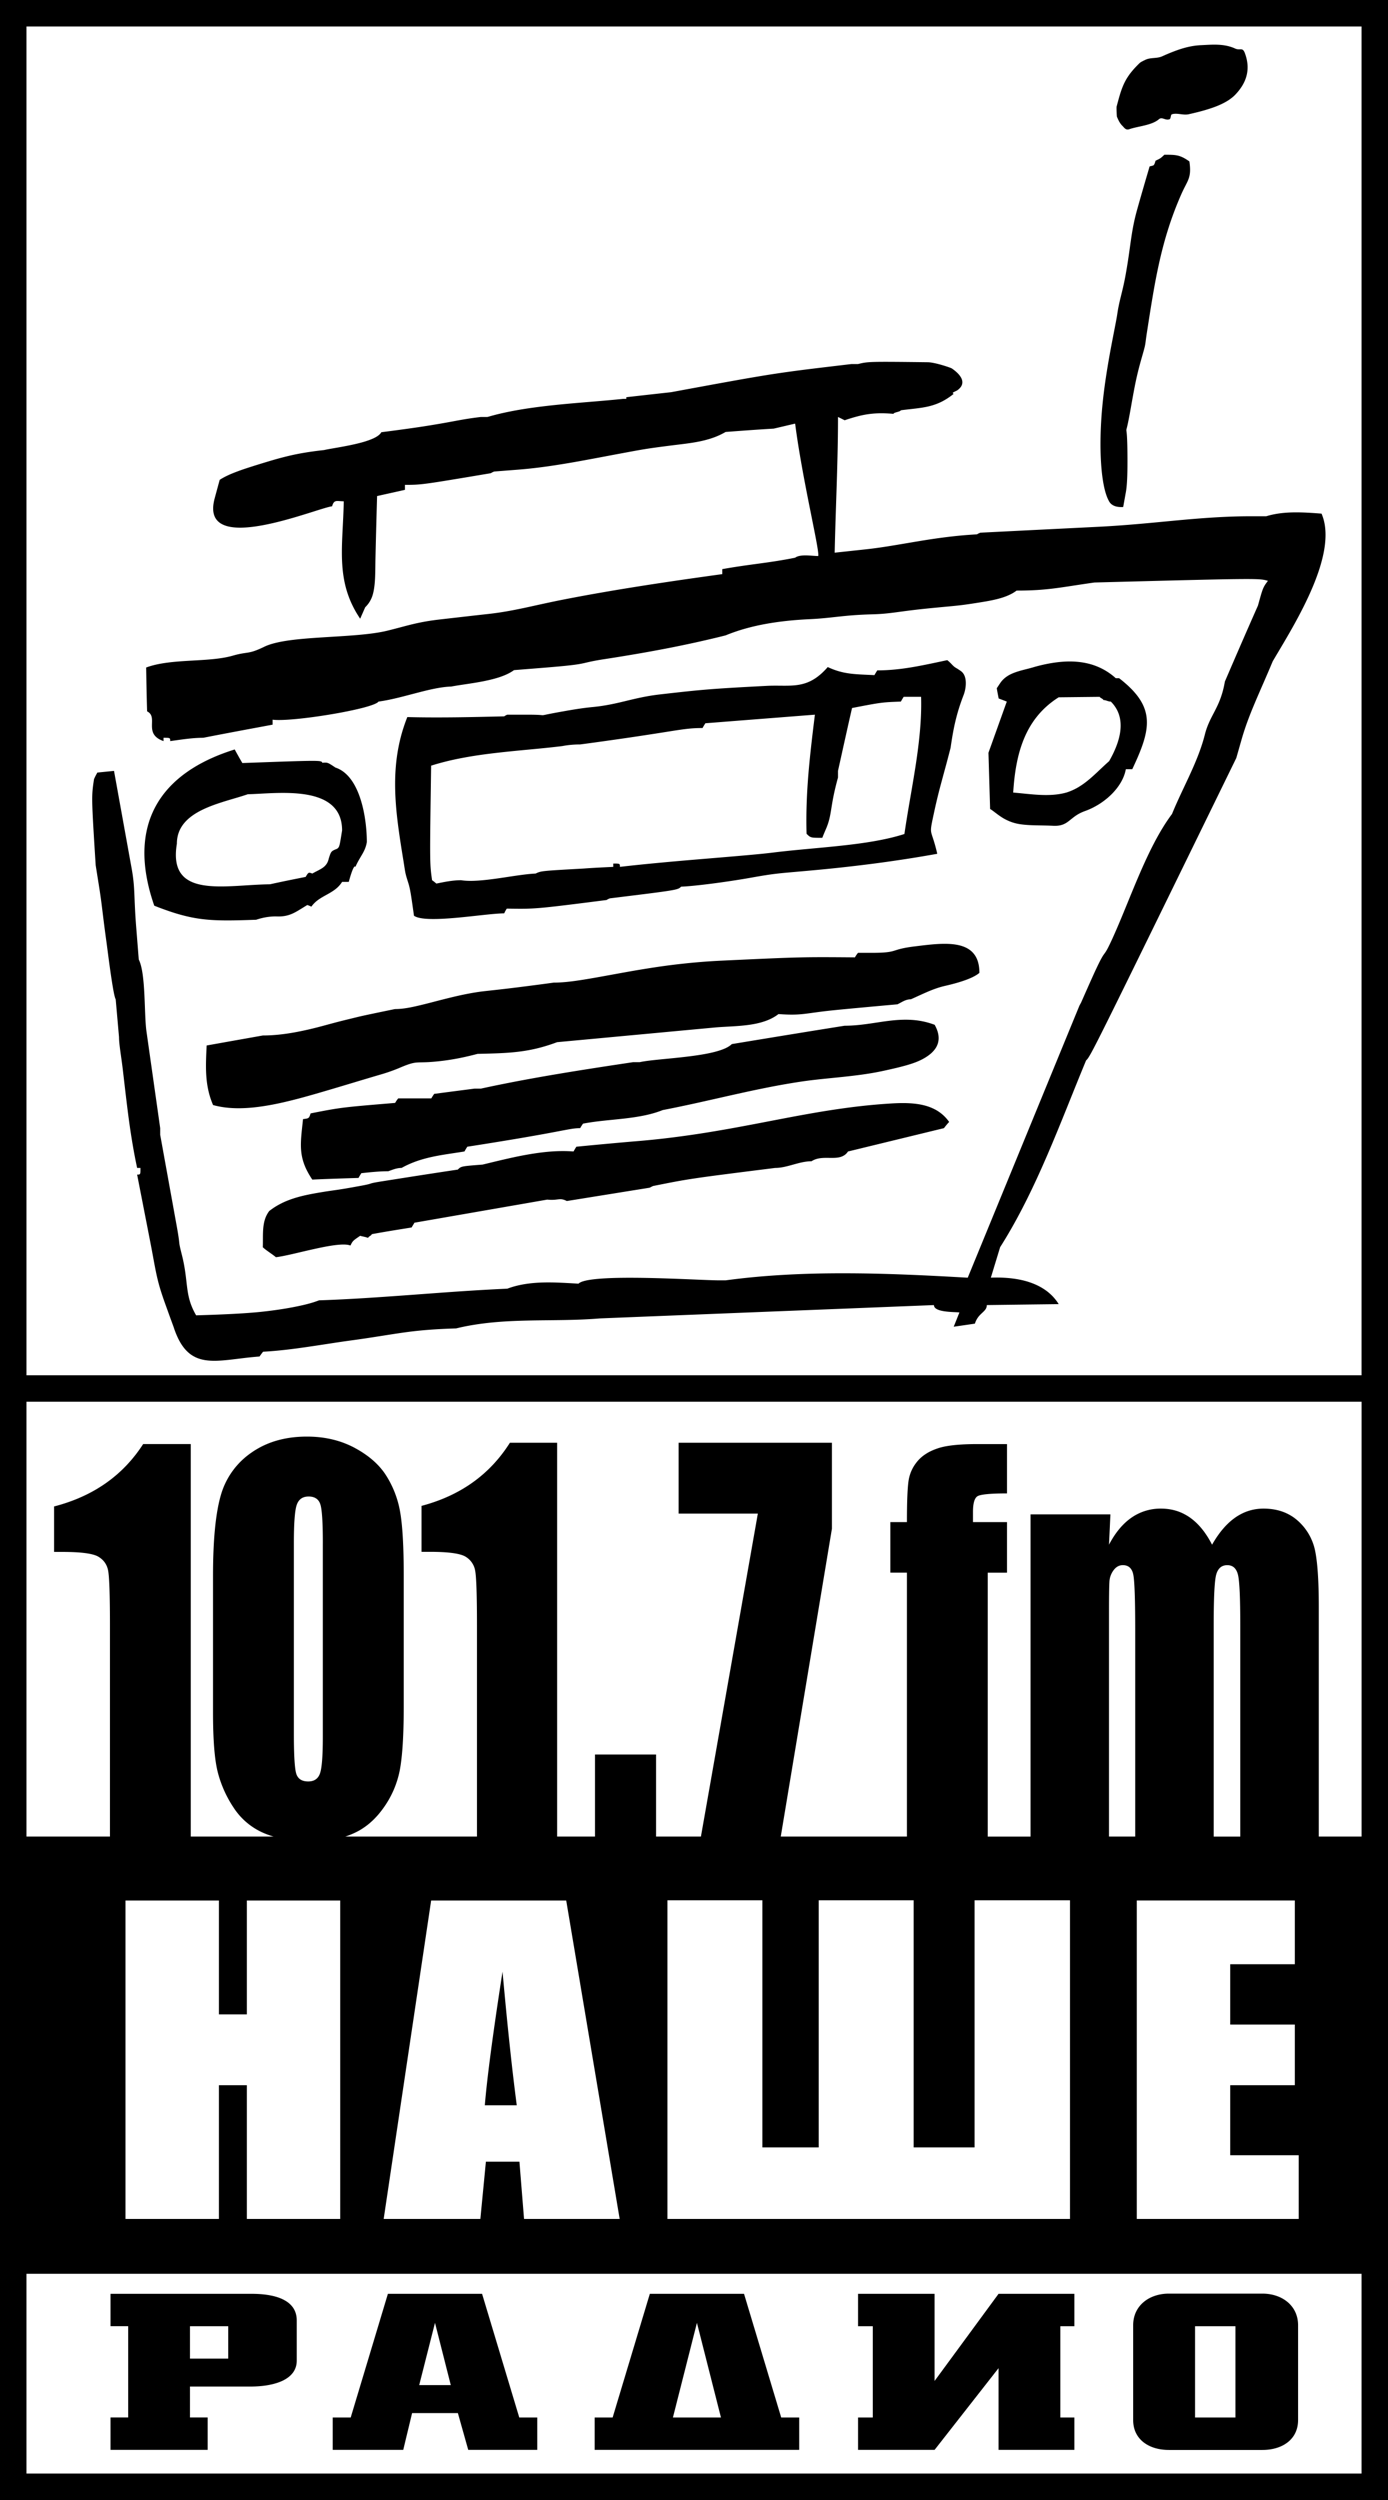
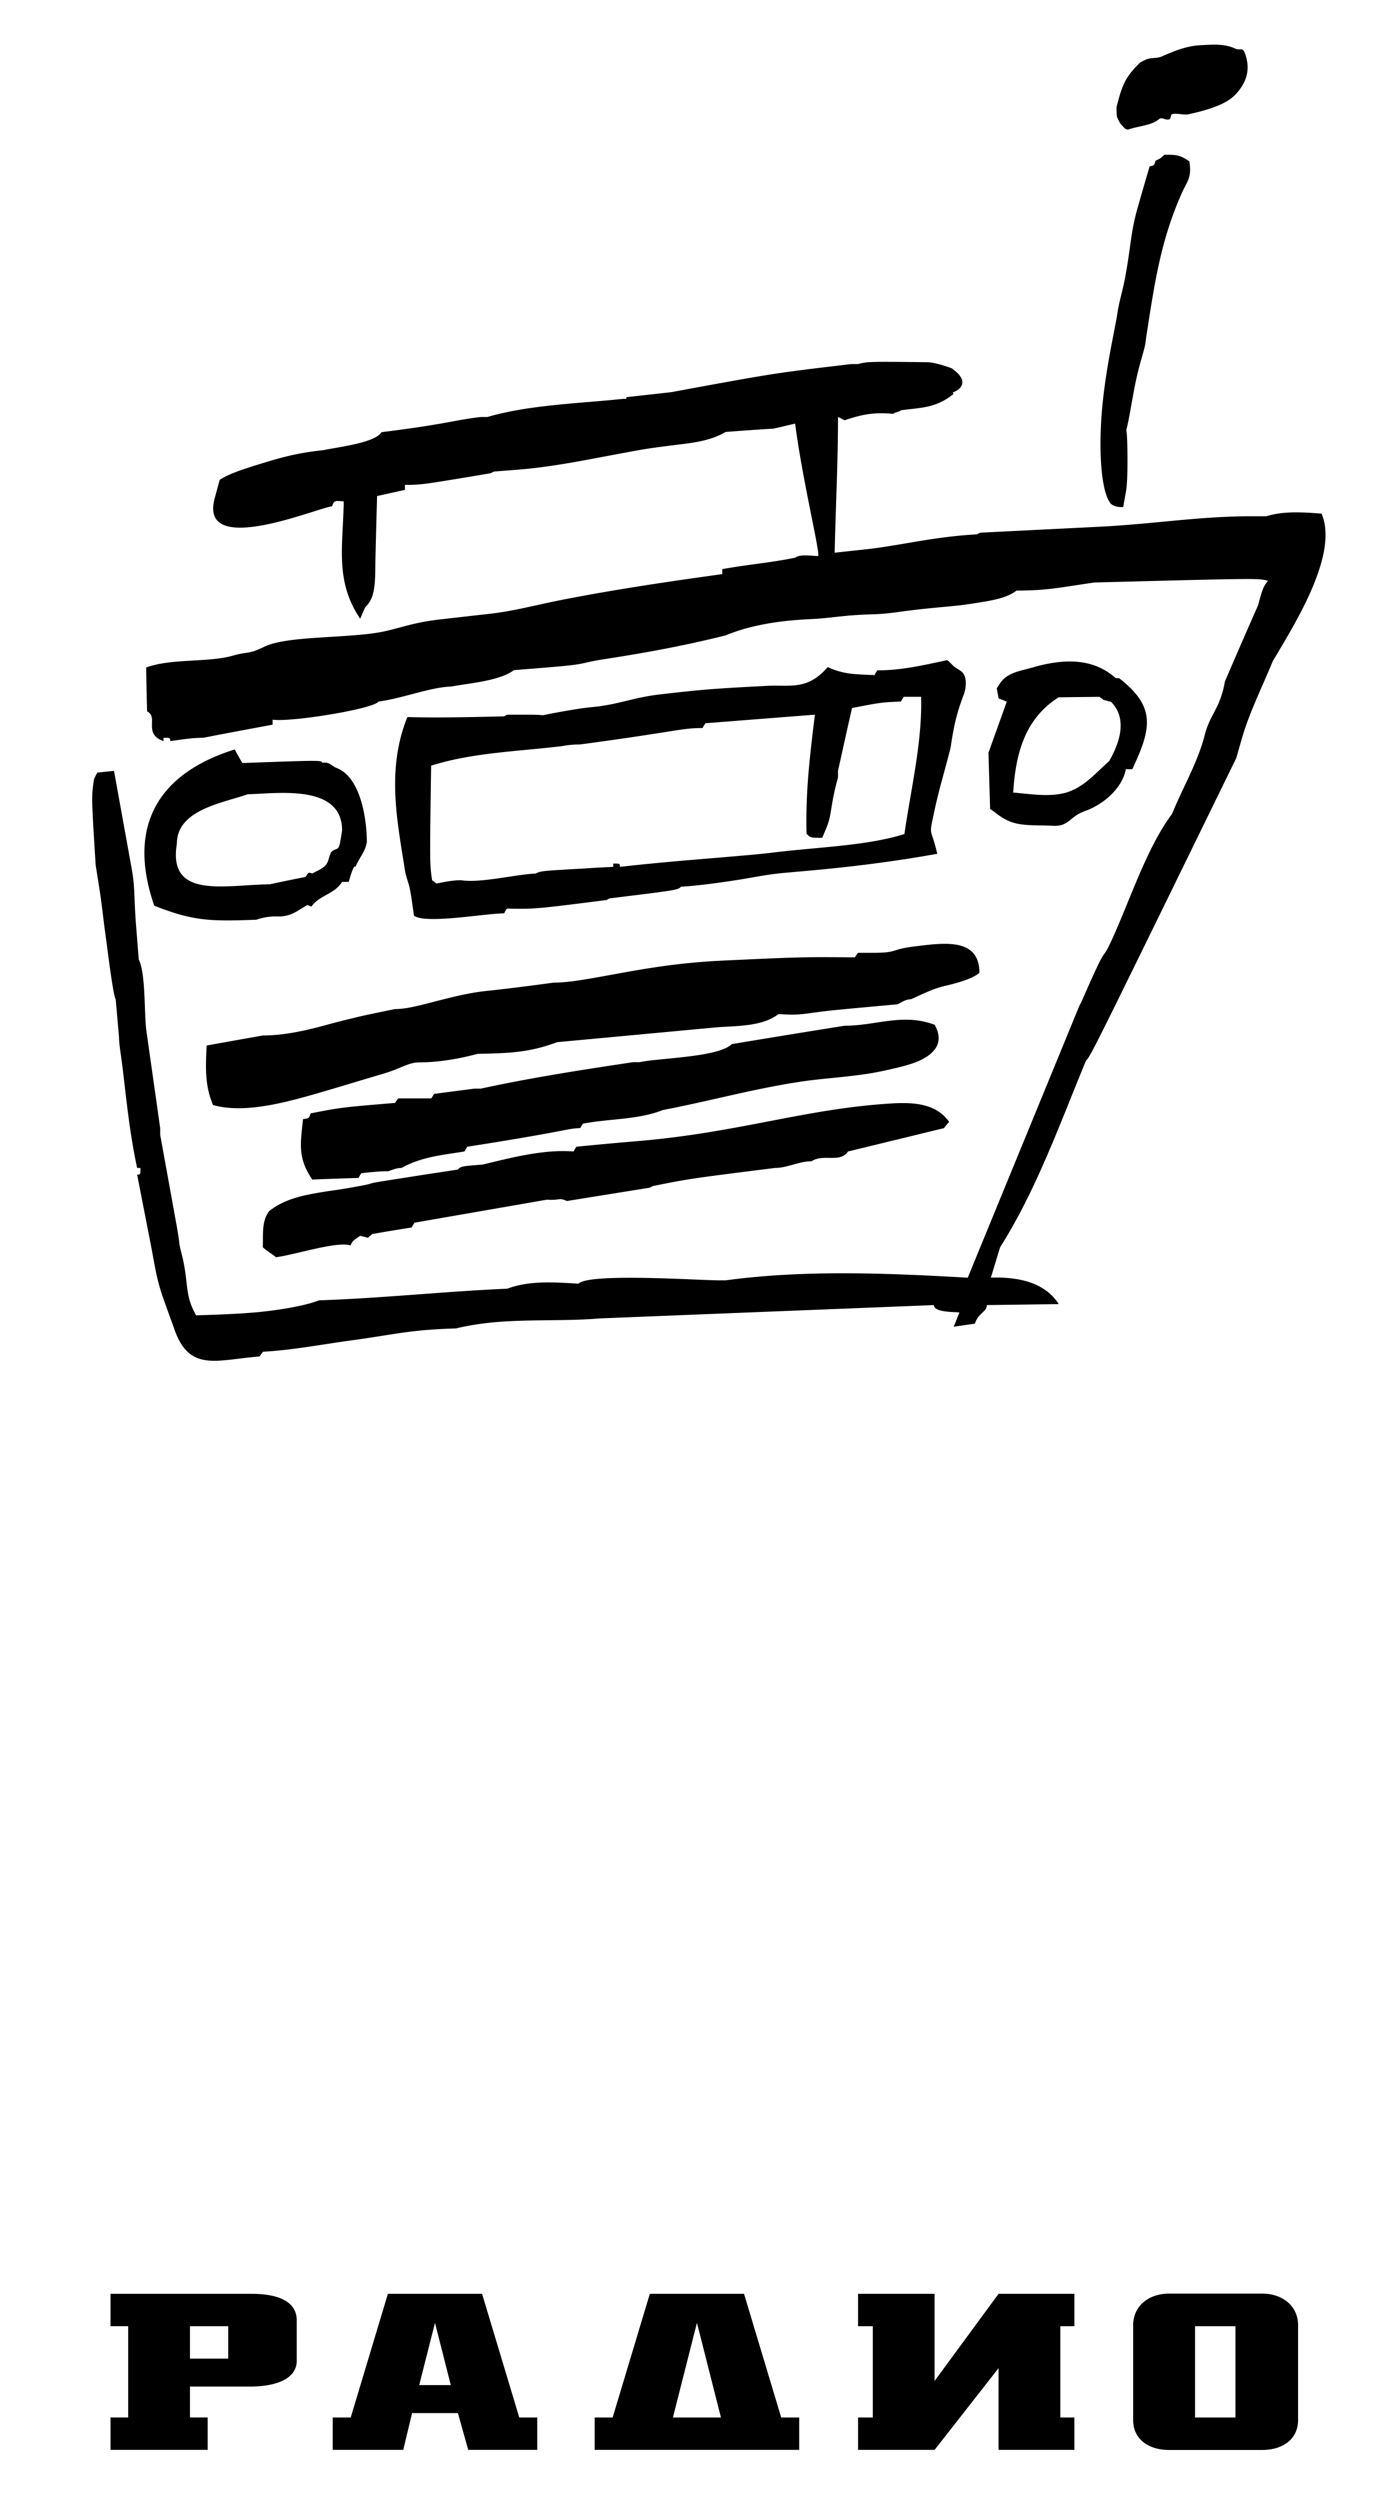
<svg xmlns="http://www.w3.org/2000/svg" xmlns:ns1="http://sodipodi.sourceforge.net/DTD/sodipodi-0.dtd" xmlns:ns2="http://www.inkscape.org/namespaces/inkscape" width="1347.727" height="2426.474" viewBox="0 0 103.913 187.087" version="1.1" id="svg30" ns1:docname="130-5edc96d6b092b.svg" ns2:version="1.0 (4035a4fb49, 2020-05-01)">
  <defs id="defs34" />
  <ns1:namedview ns2:document-rotation="0" pagecolor="#ffffff" bordercolor="#666666" borderopacity="1" objecttolerance="10" gridtolerance="10" guidetolerance="10" ns2:pageopacity="0" ns2:pageshadow="2" ns2:window-width="1513" ns2:window-height="1041" id="namedview32" showgrid="false" fit-margin-top="0" fit-margin-left="0" fit-margin-right="0" fit-margin-bottom="0" ns2:zoom="0.3468" ns2:cx="203.06573" ns2:cy="1732.3749" ns2:window-x="26" ns2:window-y="0" ns2:window-maximized="0" ns2:current-layer="svg30" />
  <rect y="0" x="2.220446e-16" height="187.087" width="103.913" id="rect8" style="fill:#ffffff;stroke-width:0.079" />
  <path d="M 12.992,99.289 C 12.765,98.674 12.543,98.059 12.323,97.443 11.693,95.677 11.68,95.14 11.218,92.775 L 10.266,87.9 c 0.25,0 0.25,0 0.25,-0.499 h -0.25 C 9.729,84.876 9.514,82.755 9.197,80.068 9.075,79.041 8.911,78.159 8.911,77.616 L 8.661,74.782 C 8.466,74.457 8.089,71.365 7.971,70.503 7.642,68.109 7.64,67.744 7.409,66.292 7.327,65.777 7.244,65.263 7.163,64.748 6.842,59.615 6.842,59.615 7.038,58.313 7.109,58.135 7.199,57.975 7.288,57.814 l 1.248,-0.125 1.317,7.286 c 0.277,1.533 0.155,2.047 0.349,4.477 l 0.187,2.353 c 0.536,1.071 0.391,4.071 0.576,5.378 l 1.028,7.241 v 0.499 l 1.225,6.76 c 0.331,1.828 0.074,0.931 0.411,2.277 0.506,2.029 0.175,2.963 1.056,4.473 2.424,-0.072 3.712,-0.156 4.527,-0.23 1.281,-0.115 3.523,-0.434 4.67,-0.893 4.74,-0.16 9.304,-0.66 14.098,-0.873 1.676,-0.625 3.507,-0.477 5.329,-0.375 0.82,-0.818 8.983,-0.248 10.516,-0.248 h 0.5 c 5.859,-0.793 11.979,-0.553 18.125,-0.197 l 8.359,-20.354 0.125,-0.232 c 0.557,-1.26 0.889,-2.008 1.109,-2.477 0.807,-1.718 0.492,-0.7 1.188,-2.208 1.354,-2.939 2.611,-6.897 4.512,-9.431 0.812,-1.993 1.936,-3.873 2.461,-5.951 0.377,-1.49 1.16,-1.983 1.496,-3.958 0.82,-1.907 1.639,-3.796 2.477,-5.686 0.375,-1.354 0.375,-1.354 0.748,-1.854 -0.693,-0.196 -0.693,-0.196 -12.992,0.125 -2.658,0.381 -3.527,0.606 -5.828,0.606 -0.613,0.476 -1.549,0.688 -2.463,0.838 -1.939,0.318 -1.828,0.265 -4.006,0.481 -2.457,0.244 -2.906,0.419 -4.357,0.458 -2.158,0.057 -2.969,0.282 -4.66,0.362 -2.295,0.108 -4.438,0.445 -6.293,1.212 -3.042,0.764 -5.947,1.296 -9.049,1.775 -1.73,0.267 -1.262,0.328 -2.887,0.498 -0.693,0.072 -1.851,0.165 -3.91,0.328 -1.104,0.82 -3.386,0.98 -4.705,1.23 -1.509,0.035 -3.684,0.894 -5.437,1.123 -0.374,0.553 -6.523,1.551 -7.931,1.355 v 0.374 c -1.729,0.321 -3.458,0.642 -5.187,0.98 -0.833,0 -1.652,0.138 -2.477,0.25 0,-0.25 0,-0.25 -0.5,-0.25 v 0.25 c -1.562,-0.555 -0.339,-1.783 -1.229,-2.228 -0.036,-1.105 -0.053,-2.192 -0.072,-3.28 1.903,-0.702 4.624,-0.353 6.493,-0.888 1.153,-0.33 1.128,-0.07 2.345,-0.663 1.834,-0.894 6.697,-0.58 9.247,-1.211 1.466,-0.362 2.201,-0.636 3.877,-0.83 1.208,-0.14 2.419,-0.278 3.632,-0.412 1.972,-0.217 3.412,-0.645 5.689,-1.089 3.973,-0.776 8.17,-1.389 11.85,-1.895 v -0.374 c 1.959,-0.356 3.529,-0.464 5.453,-0.855 0.385,-0.288 1.266,-0.125 1.729,-0.125 0.125,-0.375 -1.176,-5.65 -1.729,-9.91 l -1.604,0.375 c -1.213,0.071 -2.406,0.16 -3.6,0.249 -1.227,0.723 -2.629,0.831 -4.034,1.008 -1.874,0.235 -2.229,0.306 -4.027,0.642 -2.582,0.482 -5.032,0.984 -7.527,1.176 L 37,35.286 a 1.063,1.063 0 0 0 -0.25,0.125 c -5.204,0.873 -5.204,0.873 -6.434,0.873 v 0.374 l -2.085,0.464 c -0.043,1.549 -0.087,3.099 -0.121,4.648 -0.021,0.94 0.014,1.963 -0.202,2.724 A 2.098,2.098 0 0 1 27.34,45.445 L 26.965,46.3 c -1.907,-2.816 -1.283,-5.436 -1.23,-8.787 -0.524,0 -0.721,-0.157 -0.873,0.375 -1.14,0.131 -10.015,3.896 -8.787,-0.606 0.125,-0.463 0.249,-0.927 0.374,-1.373 0.652,-0.435 1.722,-0.787 2.838,-1.133 1.768,-0.547 2.889,-0.871 4.969,-1.095 0.945,-0.214 3.85,-0.535 4.295,-1.337 5.098,-0.642 5.347,-0.891 7.45,-1.141 H 36.5 c 3.102,-0.909 6.934,-1.016 10.16,-1.355 h 0.232 v -0.125 l 3.351,-0.374 c 7.735,-1.426 7.735,-1.426 13.493,-2.104 h 0.498 c 0.736,-0.183 0.781,-0.195 5.234,-0.137 0.521,0.007 1.693,0.4 1.785,0.461 0.623,0.421 1.211,1.093 0.395,1.654 -0.373,0.178 -0.373,0.178 -0.248,0.25 -1.32,1.051 -2.281,1.016 -3.957,1.229 -0.053,0.125 -0.518,0.143 -0.553,0.268 -1.426,-0.125 -2.299,0.018 -3.654,0.481 l -0.498,-0.25 c 0,3.379 -0.178,6.779 -0.25,10.159 l 2.281,-0.245 c 2.627,-0.283 5.082,-0.95 8.377,-1.127 0.07,-0.054 0.16,-0.089 0.25,-0.125 l 8.889,-0.444 c 4.174,-0.208 7.467,-0.786 11.406,-0.786 H 94.8 c 1.312,-0.4 2.723,-0.306 4.137,-0.196 1.336,3.083 -2.139,8.466 -3.654,11.05 -0.973,2.333 -1.785,3.942 -2.326,5.833 -0.133,0.467 -0.268,0.936 -0.4,1.403 -10.891,22.279 -10.891,22.279 -11.248,22.636 -1.924,4.634 -3.725,9.713 -6.434,13.973 l -0.695,2.281 c 2.23,-0.086 4.133,0.455 5.08,1.979 -1.795,0.023 -3.588,0.047 -5.383,0.072 0,0.535 -0.637,0.572 -0.891,1.389 l -1.586,0.232 0.428,-1.07 C 71.422,98.17 69.92,98.223 69.92,97.664 61.586,97.996 53.25,98.328 44.915,98.662 41.32,98.963 37.713,98.539 34.15,99.41 c -3.53,0.107 -4.421,0.43 -7.851,0.898 -2.202,0.299 -4.386,0.725 -6.604,0.848 -0.089,0.107 -0.178,0.232 -0.267,0.357 -3.228,0.235 -5.313,1.253 -6.436,-2.224 z m 6.683,-5.953 c 0.036,-0.945 -0.106,-1.943 0.481,-2.709 1.127,-0.889 2.466,-1.17 3.917,-1.41 1.033,-0.171 1.071,-0.132 2.987,-0.487 1.052,-0.195 0.284,-0.128 1.581,-0.333 1.872,-0.296 3.745,-0.591 5.632,-0.871 0.25,-0.25 0.25,-0.25 1.854,-0.375 2.157,-0.517 4.581,-1.159 6.809,-0.98 0.071,-0.125 0.143,-0.25 0.214,-0.356 a 308.96,308.96 0 0 1 4.242,-0.392 c 7.829,-0.619 12.811,-2.458 19.383,-2.849 1.725,-0.102 3.336,0.039 4.285,1.387 -0.143,0.143 -0.266,0.303 -0.391,0.463 l -7.184,1.747 c -0.588,0.891 -1.854,0.143 -2.727,0.731 -0.951,0 -1.809,0.499 -2.727,0.499 -6.382,0.802 -6.382,0.802 -9.144,1.354 l -0.249,0.125 -6.203,0.998 C 41.879,89.59 41.798,89.861 40.973,89.771 l -9.945,1.729 -0.214,0.357 c -0.998,0.16 -1.996,0.32 -2.977,0.499 -0.041,0.125 -0.237,0.157 -0.279,0.281 -0.25,-0.089 -0.345,-0.085 -0.594,-0.157 -0.552,0.375 -0.552,0.375 -0.73,0.73 -0.874,-0.374 -4.313,0.73 -5.579,0.873 -0.238,-0.212 -0.733,-0.508 -0.98,-0.747 z m 15.846,-11.87 h 0.481 c 3.76,-0.82 7.592,-1.408 11.389,-1.979 h 0.499 c 1.461,-0.321 5.9,-0.356 6.898,-1.354 2.816,-0.463 5.631,-0.927 8.447,-1.373 2.357,0 4.35,-0.966 6.738,-0.071 0.734,1.31 0.006,2.109 -0.99,2.614 -0.662,0.335 -1.566,0.55 -2.754,0.813 -2.107,0.467 -4.191,0.523 -6.176,0.814 -3.545,0.521 -6.896,1.463 -10.435,2.14 -1.822,0.729 -3.983,0.638 -5.971,1.016 -0.071,0.107 -0.143,0.213 -0.214,0.338 -0.874,0 -1.105,0.25 -8.448,1.39 a 6.563,6.563 0 0 0 -0.214,0.356 c -1.686,0.271 -3.208,0.398 -4.705,1.23 -0.362,0 -0.658,0.128 -0.999,0.25 -0.676,0 -1.341,0.071 -2.014,0.143 a 6.563,6.563 0 0 0 -0.214,0.356 c -1.158,0.036 -2.317,0.071 -3.458,0.125 -1.105,-1.64 -0.891,-2.638 -0.695,-4.527 0.445,-0.053 0.445,-0.053 0.57,-0.428 2.281,-0.446 2.281,-0.446 6.327,-0.784 0.071,-0.125 0.143,-0.232 0.231,-0.339 h 2.478 c 0.071,-0.125 0.143,-0.232 0.214,-0.338 z m -19.57,1.229 c -0.639,-1.491 -0.552,-2.879 -0.481,-4.456 1.391,-0.25 2.798,-0.499 4.206,-0.749 1.555,0 3.172,-0.356 4.696,-0.772 0.943,-0.257 1.201,-0.32 2.339,-0.597 0.503,-0.123 1.32,-0.292 2.857,-0.609 0.633,0 1.26,-0.136 1.881,-0.284 1.352,-0.321 3.137,-0.867 4.819,-1.054 0.827,-0.092 2.29,-0.243 5.188,-0.641 0.816,0 1.652,-0.125 2.48,-0.262 2.845,-0.472 5.814,-1.18 10.134,-1.383 5.902,-0.279 6.141,-0.277 9.934,-0.244 0.07,-0.125 0.143,-0.231 0.23,-0.339 h 0.99 c 2.127,0 1.338,-0.248 3.246,-0.48 2.195,-0.268 4.854,-0.672 4.854,1.978 -0.557,0.478 -1.83,0.804 -2.598,0.981 -0.881,0.202 -1.652,0.61 -2.535,0.997 -0.383,0 -0.656,0.204 -0.998,0.375 -3.146,0.285 -4.719,0.428 -5.584,0.535 -1.488,0.184 -1.789,0.306 -3.328,0.196 -1.229,0.963 -3.225,0.874 -4.705,0.999 l -11.87,1.105 c -2.139,0.802 -3.671,0.82 -5.953,0.874 -0.854,0.228 -1.709,0.406 -2.564,0.514 -2.183,0.275 -1.762,-0.109 -3.25,0.522 -0.46,0.195 -0.92,0.357 -1.381,0.492 -1.566,0.46 -2.278,0.683 -3.785,1.129 -3.186,0.942 -6.361,1.86 -8.822,1.173 z m 8.18,-25.612 c 0.392,-0.036 0.392,-0.036 0.98,0.356 1.889,0.624 2.353,3.867 2.353,5.579 -0.125,0.749 -0.517,1.069 -0.855,1.854 -0.134,-0.235 -0.452,0.959 -0.499,1.123 h -0.499 c -0.588,0.945 -1.693,0.98 -2.3,1.854 -0.106,-0.054 -0.213,-0.089 -0.303,-0.125 -0.891,0.535 -1.318,0.909 -2.352,0.855 -0.517,0 -0.987,0.085 -1.479,0.249 -3.44,0.125 -4.688,0.107 -7.628,-1.051 -2.104,-6.06 0.41,-9.945 6.024,-11.692 0.179,0.338 0.374,0.677 0.57,1.016 5.916,-0.214 5.916,-0.214 5.988,-0.018 z m 6.069,7.313 c -0.585,-3.618 -1.155,-7.108 0.295,-10.735 2.432,0.064 4.815,0.002 7.254,-0.053 a 0.965,0.965 0 0 1 0.231,-0.125 h 1.542 c 1.909,0 0.236,0.178 2.548,-0.232 0.762,-0.135 1.517,-0.266 2.282,-0.338 1.944,-0.183 3.026,-0.713 5.05,-0.946 3.226,-0.373 4.025,-0.434 7.986,-0.64 1.809,-0.094 3.049,0.357 4.582,-1.409 1.195,0.57 2.156,0.535 3.494,0.606 0.07,-0.125 0.143,-0.25 0.215,-0.356 1.816,0 3.457,-0.392 5.238,-0.766 0.359,0.279 0.383,0.44 0.73,0.624 0.131,0.084 0.227,0.148 0.303,0.204 0.5,0.364 0.383,1.286 0.191,1.782 -0.516,1.331 -0.758,2.42 -0.975,3.949 -0.518,2.034 -0.848,3.026 -1.221,4.765 -0.432,2.007 -0.258,1.078 0.223,3.167 -3.23,0.581 -6.373,0.973 -9.627,1.266 -2.33,0.21 -2.414,0.183 -4.426,0.541 -1.602,0.284 -4.072,0.616 -5.125,0.653 -0.25,0.25 -0.25,0.25 -5.329,0.874 a 1.044,1.044 0 0 0 -0.25,0.125 c -5.329,0.677 -5.329,0.677 -7.468,0.642 a 2.301,2.301 0 0 0 -0.196,0.356 c -1.408,0 -5.846,0.82 -6.755,0.178 -0.218,-1.562 -0.279,-2.002 -0.436,-2.49 C 30.321,65.294 30.355,65.36 30.2,64.396 Z M 13.241,63.143 c 0,-2.535 3.367,-3.034 5.312,-3.707 2.175,-0.046 7.058,-0.803 7.058,2.709 -0.196,1.23 -0.196,1.23 -0.375,1.373 -0.446,0.178 -0.446,0.178 -0.624,0.731 -0.143,0.677 -0.642,0.784 -1.23,1.123 -0.285,-0.107 -0.285,-0.107 -0.499,0.25 -0.892,0.178 -1.783,0.356 -2.674,0.553 -3.349,0.034 -7.663,1.157 -6.968,-3.032 z m 28.838,-7.308 c 0.459,-0.086 0.89,-0.125 1.354,-0.125 7.308,-0.979 7.557,-1.229 9.161,-1.229 0.072,-0.125 0.143,-0.25 0.215,-0.357 2.727,-0.214 5.453,-0.428 8.199,-0.642 -0.375,3.03 -0.713,5.864 -0.625,8.912 0.303,0.303 0.303,0.303 1.178,0.303 a 22,22 0 0 1 0.27,-0.651 c 0.48,-1.097 0.285,-1.623 0.906,-3.858 v -0.499 c 0.348,-1.568 0.693,-3.139 1.051,-4.706 2.229,-0.428 2.229,-0.428 3.654,-0.481 0.072,-0.125 0.143,-0.25 0.213,-0.356 h 1.303 c 0.1,3.362 -0.768,6.902 -1.248,10.266 -2.744,0.882 -6.488,0.975 -9.863,1.392 -2.188,0.27 -7.392,0.596 -11.436,1.068 0,-0.25 0,-0.25 -0.499,-0.25 v 0.25 c -0.749,0.035 -1.497,0.071 -2.228,0.125 -3.172,0.178 -3.172,0.178 -3.583,0.374 -1.551,0.072 -4.153,0.731 -5.578,0.5 -0.64,0 -1.227,0.124 -1.854,0.25 -0.107,-0.089 -0.214,-0.179 -0.321,-0.25 -0.178,-1.248 -0.178,-1.248 -0.071,-8.573 3.083,-0.981 6.576,-1.07 9.802,-1.463 z m 32.047,4.706 -0.125,-4.207 1.373,-3.833 -0.607,-0.231 c -0.053,-0.267 -0.105,-0.517 -0.143,-0.767 0.084,-0.125 0.168,-0.249 0.25,-0.374 0.57,-0.855 1.641,-0.927 2.604,-1.23 2.1,-0.573 4.312,-0.711 6.059,0.856 h 0.25 c 2.762,2.139 2.424,3.761 0.98,6.808 h -0.48 c -0.25,1.378 -1.627,2.623 -3.059,3.132 -1.189,0.424 -1.189,1.16 -2.375,1.103 -0.904,-0.044 -1.625,-0.009 -2.373,-0.104 -1.288,-0.162 -1.87,-0.871 -2.354,-1.153 z m 9.037,-8.039 c 1.262,1.262 0.682,3.043 -0.125,4.456 -1.035,0.909 -1.873,1.943 -3.209,2.353 -1.283,0.357 -2.656,0.107 -3.975,0 0.18,-2.911 0.873,-5.534 3.404,-7.129 l 3.066,-0.036 c 0.07,0.106 0.219,0.118 0.289,0.243 0.198,0 0.335,0.113 0.55,0.113 z m 0.482,-29.001 c 0.15,-1.031 0.396,-1.658 0.627,-2.942 0.414,-2.321 0.379,-3.148 0.871,-4.912 0.301,-1.073 0.611,-2.133 0.924,-3.194 0.318,-0.085 0.322,-0.01 0.445,-0.427 0.389,-0.186 0.346,-0.157 0.66,-0.446 0.873,0 1.158,0 1.871,0.499 0.188,1.243 -0.143,1.417 -0.582,2.407 -1.543,3.475 -2.004,6.595 -2.588,10.337 -0.16,1.019 -0.07,0.8 -0.311,1.644 -0.422,1.474 -0.535,1.963 -0.91,4.098 -0.543,3.077 -0.244,-0.028 -0.244,3.954 0,1.063 -0.031,1.817 -0.119,2.309 l -0.201,1.113 c -0.43,0.029 -0.84,-0.064 -1.039,-0.396 -0.652,-1.083 -0.805,-4.088 -0.529,-7.076 0.276,-2.988 0.977,-5.958 1.125,-6.968 z M 84.534,9.673 C 84.274,9.764 84.153,9.536 84.036,9.424 83.829,9.228 83.712,8.958 83.618,8.731 83.608,8.707 83.577,8.043 83.597,7.97 83.988,6.496 84.177,5.821 85.32,4.718 85.4,4.64 85.642,4.526 85.765,4.469 c 0.381,-0.176 0.85,-0.08 1.23,-0.25 1.02,-0.455 1.922,-0.793 2.908,-0.838 0.816,-0.037 1.725,-0.137 2.562,0.25 0.373,0.172 0.555,-0.128 0.73,0.338 0.547,1.449 -0.098,2.445 -0.662,3.06 -0.637,0.697 -1.74,1.119 -3.543,1.521 -0.418,0.093 -0.855,-0.12 -1.248,0 -0.119,0.036 -0.068,0.331 -0.186,0.374 -0.318,0.117 -0.551,-0.208 -0.795,0 -0.549,0.468 -1.541,0.509 -2.227,0.749 z m 4.934,164.407 v 6.83 h 3.025 v -6.83 z m -44.949,6.83 h 1.347 l 2.784,-9.254 h 7.052 l 2.783,9.254 h 1.348 v 2.424 H 44.519 Z m 5.86,0 h 3.595 l -1.798,-7.084 z m -18.995,-2.424 h 2.364 l -1.182,-4.66 z m 2.895,2.094 h -3.427 l -0.663,2.754 h -5.28 v -2.424 h 1.347 l 2.784,-9.254 h 7.051 l 2.784,9.254 h 1.347 v 2.424 H 35.055 Z M 18.85,171.656 c 1.663,0 3.366,0.416 3.366,1.99 v 3.01 c 0,1.443 -1.71,1.939 -3.476,1.939 h -4.517 v 2.314 h 1.322 v 2.424 H 8.274 v -2.424 h 1.322 v -6.83 H 8.274 v -2.424 H 18.85 Z m -1.763,4.848 v -2.424 h -2.864 v 2.424 z m 52.881,-4.848 v 6.521 l 4.789,-6.521 h 5.678 v 2.424 h -1.053 v 6.83 h 1.053 v 2.424 h -5.678 v -6.115 l -4.789,6.115 h -5.729 v -2.424 h 1.102 v -6.83 h -1.102 v -2.424 z m 17.537,-0.015 h 7.006 c 1.469,0 2.67,0.896 2.67,2.365 v 7.096 c 0,1.469 -1.201,2.238 -2.67,2.238 h -7.006 c -1.469,0 -2.67,-0.77 -2.67,-2.238 v -7.096 c 0,-1.469 1.201,-2.365 2.67,-2.365 z" fill-rule="evenodd" clip-rule="evenodd" id="path26" />
-   <path d="M 0.99,0 H 103.913 V 187.087 H 0 V 10e-4 h 0.99 z m 61.292,107.967 v 6.432 l -3.83,23.039 h 9.445 v -19.75 h -1.242 v -3.783 h 1.242 c 0,-1.576 0.045,-2.627 0.133,-3.156 0.092,-0.529 0.312,-0.996 0.67,-1.416 0.352,-0.412 0.848,-0.725 1.488,-0.941 0.639,-0.221 1.631,-0.326 2.982,-0.326 h 2.219 v 3.691 c -1.248,0 -1.984,0.074 -2.209,0.211 -0.225,0.141 -0.338,0.535 -0.338,1.18 v 0.758 h 2.547 v 3.783 h -1.443 v 19.75 h 3.207 v -24.113 h 5.979 l -0.107,2.27 c 0.471,-0.898 1.033,-1.574 1.682,-2.023 a 3.796,3.796 0 0 1 2.215,-0.678 c 1.621,0 2.895,0.898 3.82,2.701 0.512,-0.898 1.086,-1.574 1.725,-2.023 0.639,-0.449 1.35,-0.678 2.127,-0.678 1.027,0 1.881,0.301 2.557,0.898 a 4.097,4.097 0 0 1 1.295,2.209 c 0.189,0.873 0.285,2.289 0.285,4.244 v 17.191 h 3.205 V 104.898 H 1.98 v 32.539 h 6.252 v -15.838 c 0,-2.258 -0.049,-3.617 -0.138,-4.072 -0.089,-0.455 -0.336,-0.803 -0.741,-1.039 -0.403,-0.236 -1.305,-0.352 -2.706,-0.352 H 4.049 v -3.402 c 2.926,-0.756 5.15,-2.312 6.669,-4.67 h 3.564 v 29.373 h 6.2 a 6.269,6.269 0 0 1 -0.67,-0.234 5.07,5.07 0 0 1 -2.291,-1.883 8.663,8.663 0 0 1 -1.217,-2.695 c -0.241,-0.947 -0.357,-2.441 -0.357,-4.496 V 117.94 c 0,-2.676 0.194,-4.682 0.577,-6.016 a 5.772,5.772 0 0 1 2.292,-3.213 c 1.146,-0.805 2.532,-1.205 4.158,-1.205 1.33,0 2.517,0.277 3.564,0.836 1.049,0.561 1.835,1.244 2.353,2.049 a 7.405,7.405 0 0 1 1.059,2.719 c 0.184,1.01 0.276,2.621 0.276,4.83 v 9.732 c 0,2.215 -0.104,3.822 -0.302,4.83 a 7.17,7.17 0 0 1 -1.243,2.83 c -0.63,0.879 -1.387,1.514 -2.276,1.895 a 6.18,6.18 0 0 1 -0.556,0.211 h 9.86 v -15.785 c 0,-2.283 -0.046,-3.658 -0.137,-4.119 a 1.506,1.506 0 0 0 -0.736,-1.051 c -0.4,-0.236 -1.294,-0.354 -2.684,-0.354 h -0.593 v -3.439 c 2.902,-0.766 5.109,-2.34 6.615,-4.723 h 3.536 v 29.471 h 2.834 v -6.141 h 4.572 v 6.141 h 3.359 l 4.261,-24.17 h -5.93 v -5.301 z m 30.572,29.47 v -15.781 c 0,-2.043 -0.055,-3.311 -0.17,-3.797 -0.115,-0.486 -0.383,-0.732 -0.803,-0.732 -0.43,0 -0.707,0.246 -0.834,0.727 -0.125,0.479 -0.184,1.748 -0.184,3.803 v 15.781 h 1.991 z m -7.865,0 v -15.389 c 0,-2.344 -0.049,-3.746 -0.145,-4.213 -0.094,-0.467 -0.354,-0.709 -0.781,-0.709 -0.271,0 -0.502,0.123 -0.691,0.375 a 1.572,1.572 0 0 0 -0.316,0.898 c -0.021,0.357 -0.031,1.107 -0.031,2.266 v 16.771 h 1.964 z M 24.169,115.49 c 0,-1.549 -0.06,-2.521 -0.184,-2.908 -0.126,-0.395 -0.419,-0.592 -0.88,-0.592 -0.45,0 -0.746,0.209 -0.89,0.627 C 22.072,113.031 22,113.99 22,115.49 v 14.238 c 0,1.697 0.067,2.719 0.199,3.062 0.134,0.352 0.43,0.523 0.875,0.523 0.451,0 0.746,-0.203 0.885,-0.609 0.142,-0.412 0.209,-1.328 0.209,-2.762 V 115.49 Z m 77.765,54.666 H 1.98 v 14.951 h 99.954 z M 1.98,102.918 h 99.954 V 1.981 H 1.98 Z m 40.41,39.303 H 32.278 l -3.554,23.832 h 7.239 l 0.414,-4.287 h 2.51 l 0.346,4.287 h 7.159 z m -3.702,15.324 h -2.392 c 0.175,-2.109 0.618,-5.441 1.326,-9.998 0.358,3.965 0.709,7.301 1.066,9.998 z m 41.418,8.508 v -23.848 h -7.143 v 18.494 h -4.562 v -18.494 h -7.107 v 18.494 h -4.217 v -18.494 h -7.108 v 23.848 z m 5,-23.832 v 23.832 h 12.123 v -4.77 H 92.1 v -5.24 h 4.838 v -4.537 H 92.1 v -4.516 h 4.838 v -4.77 H 85.106 Z m -59.636,0 h -6.989 v 8.521 H 16.39 v -8.521 H 9.395 v 23.832 h 6.995 v -10.01 h 2.091 v 10.01 h 6.989 z" id="path28" />
</svg>